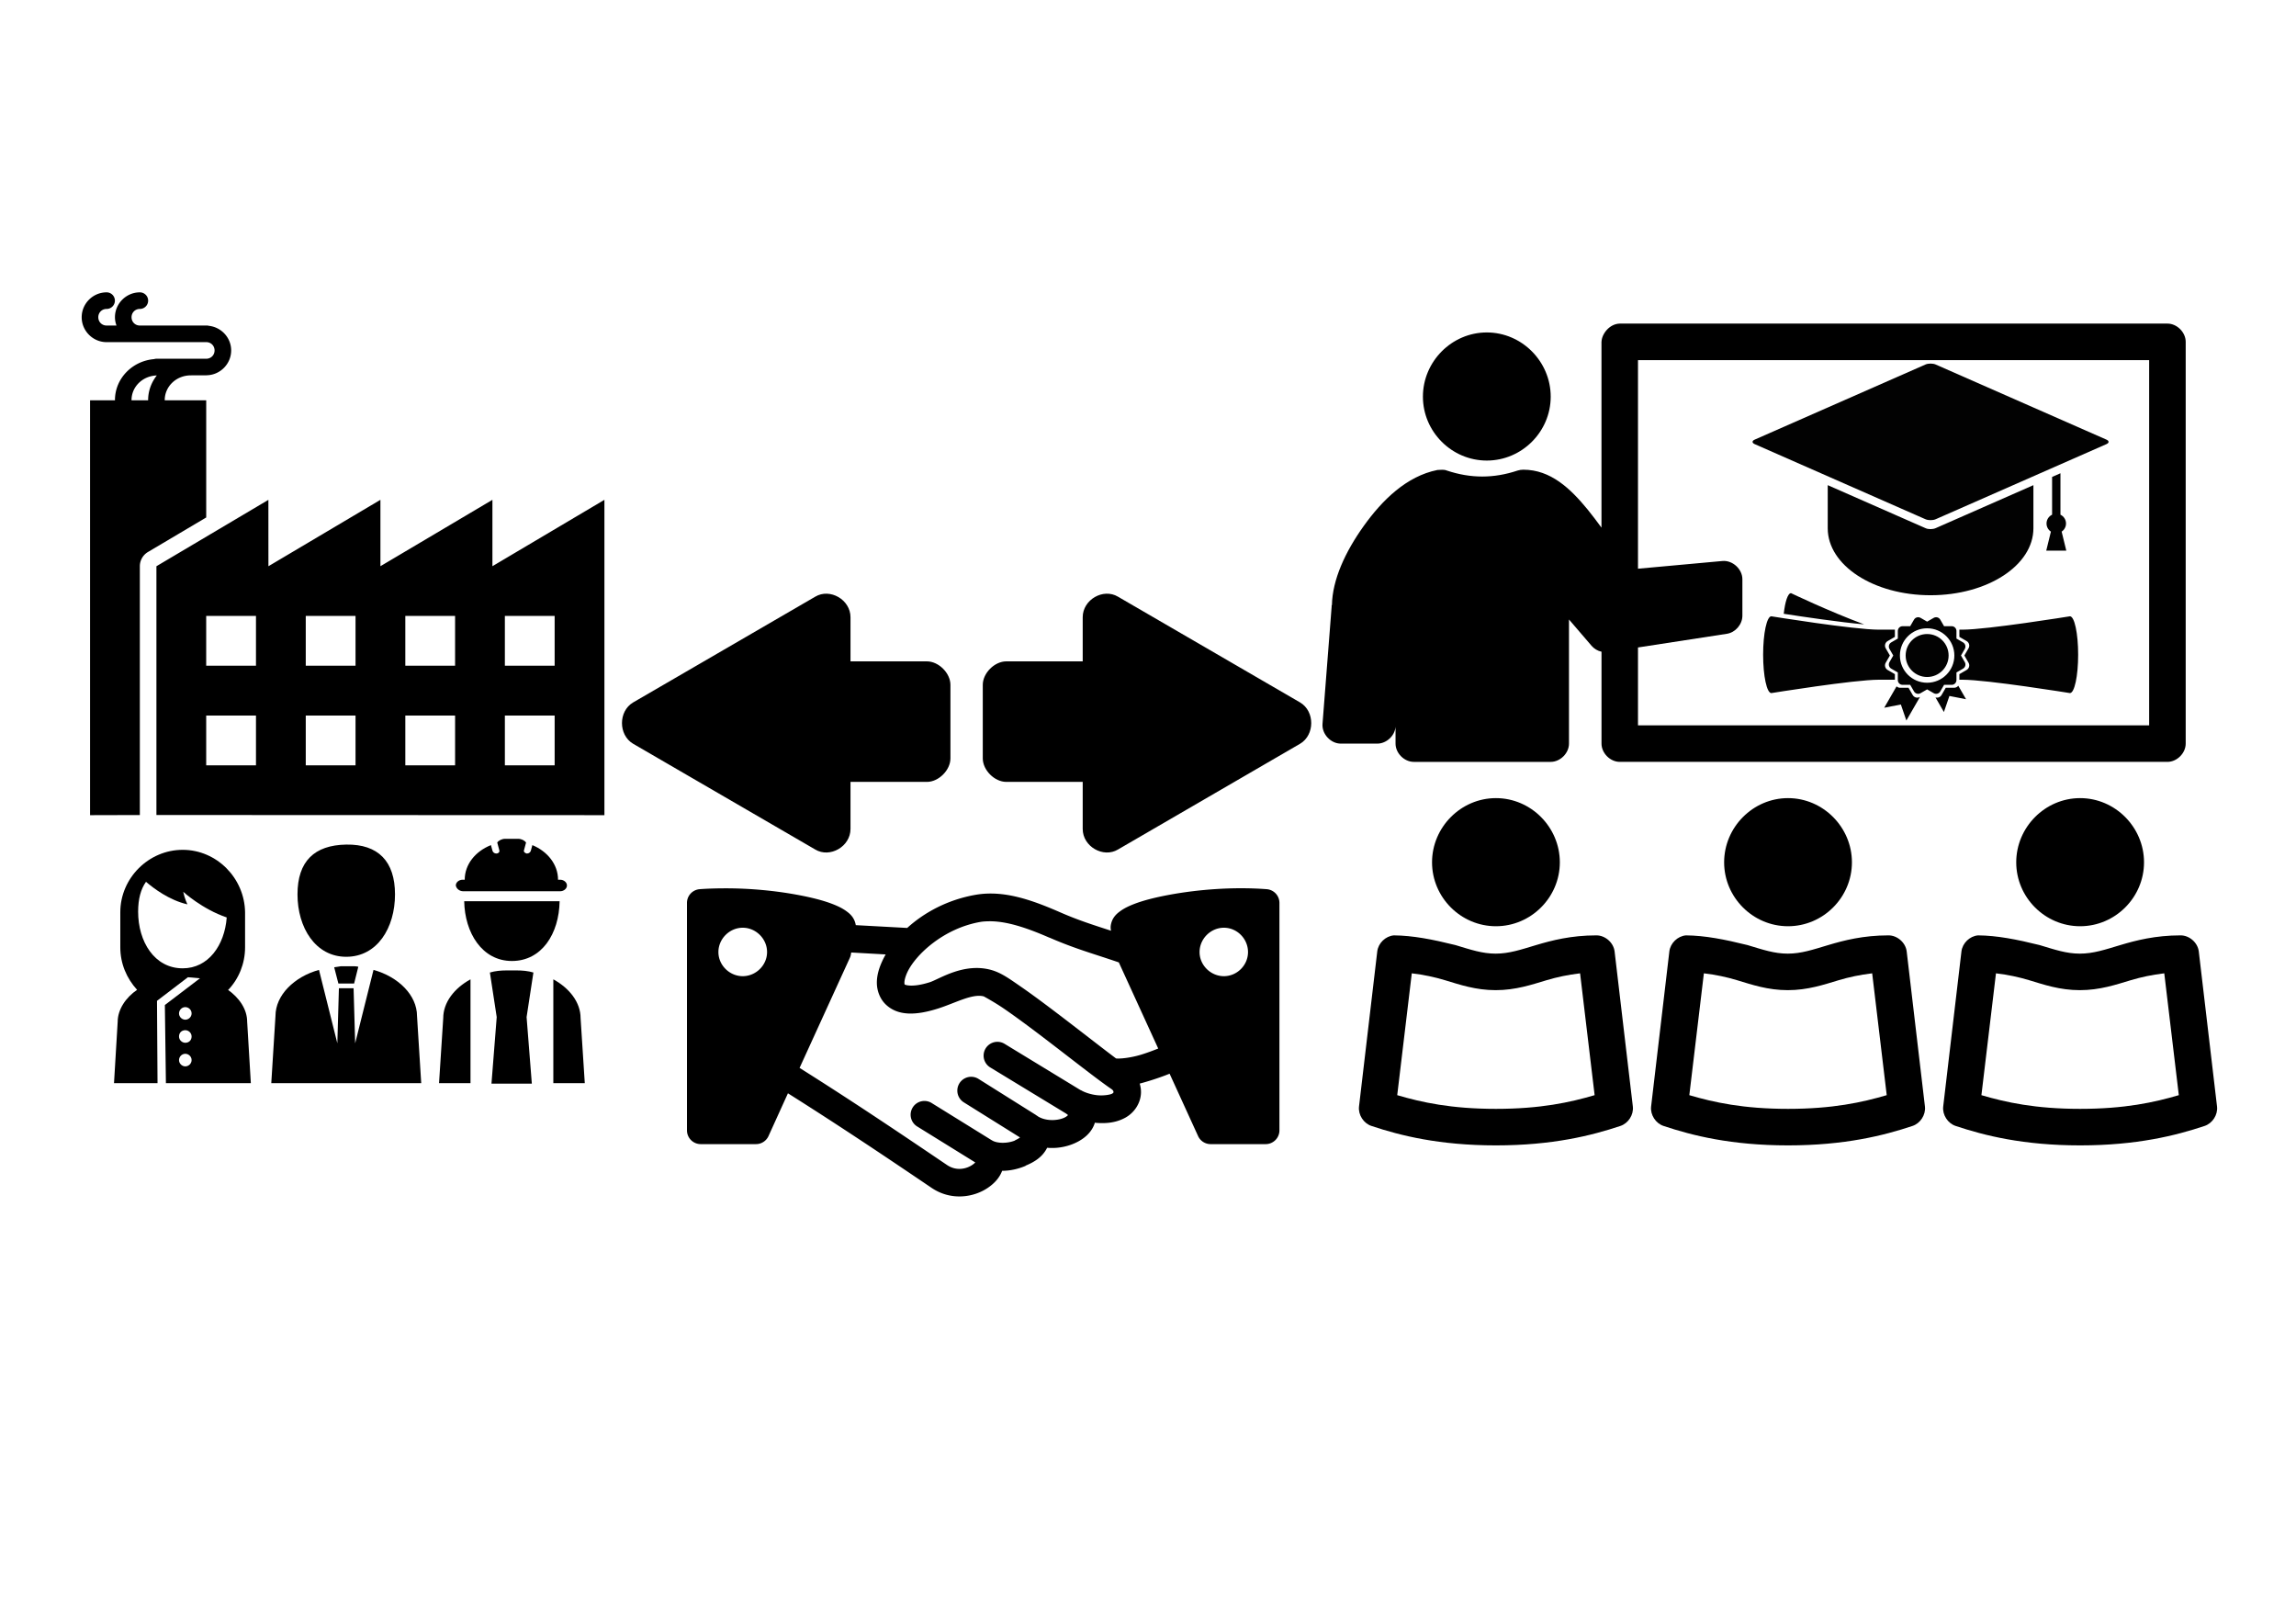
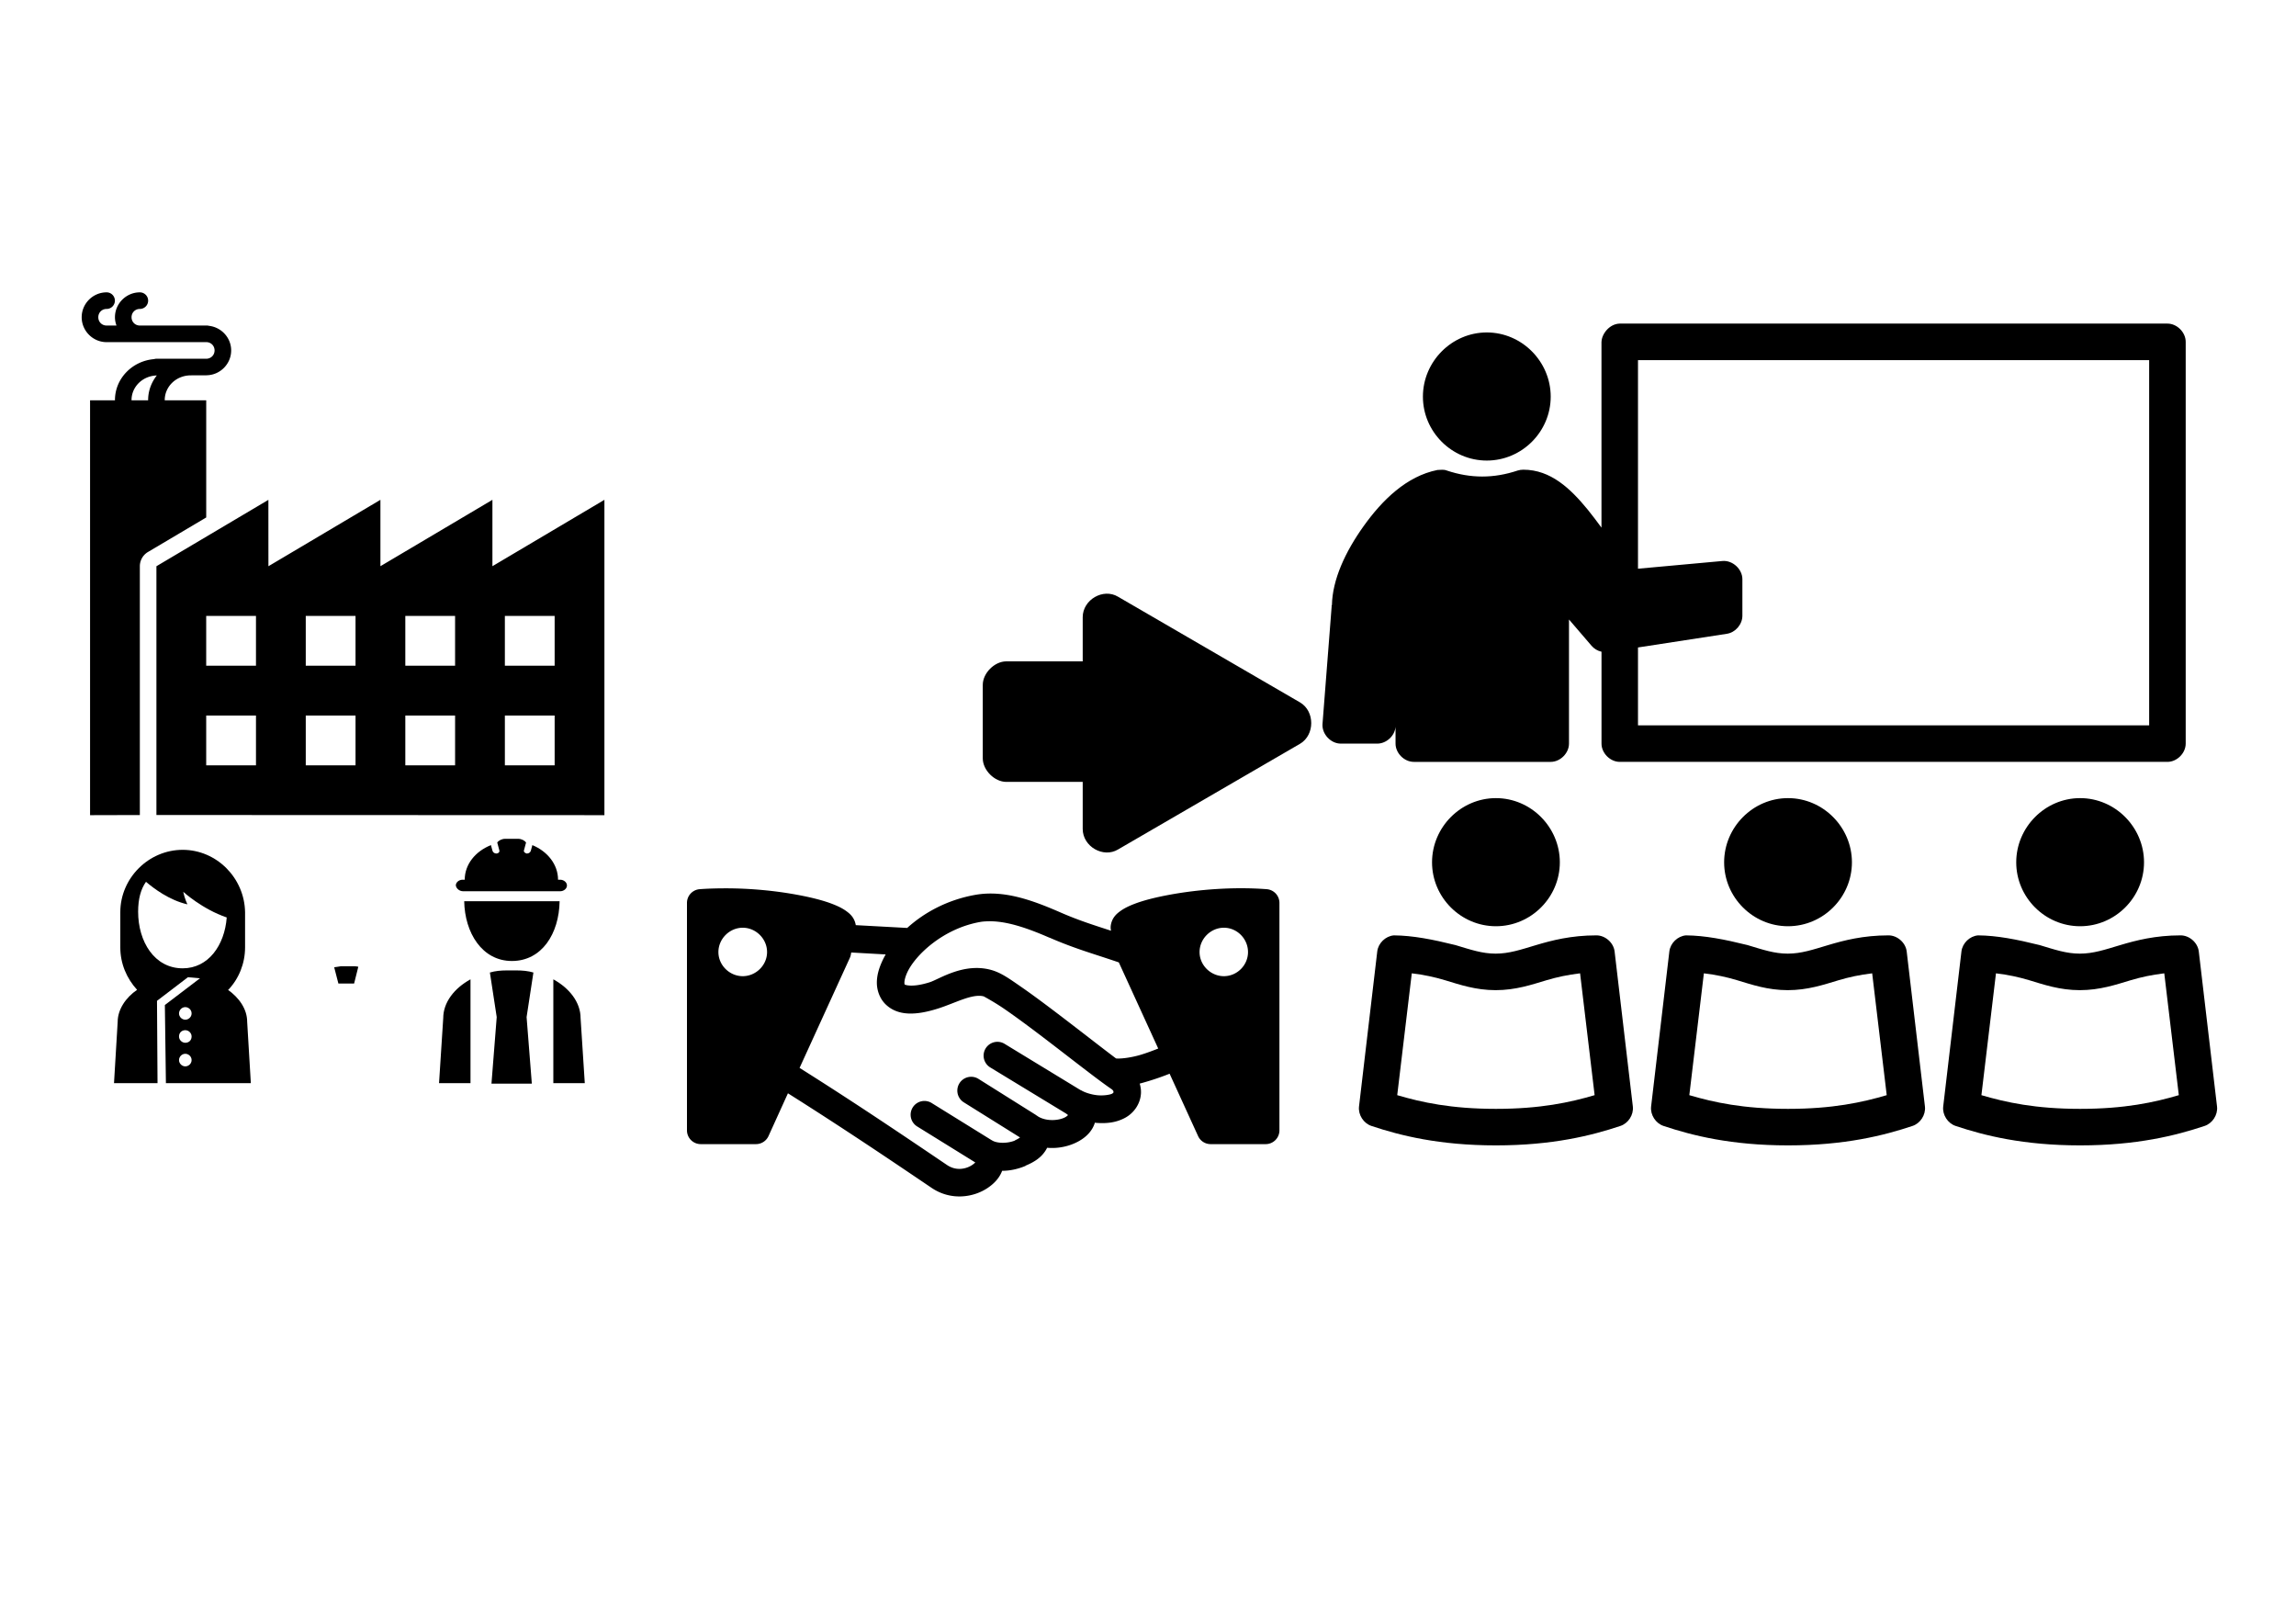
<svg xmlns="http://www.w3.org/2000/svg" xmlns:ns1="http://www.inkscape.org/namespaces/inkscape" xmlns:ns2="http://sodipodi.sourceforge.net/DTD/sodipodi-0.dtd" width="297mm" height="210mm" viewBox="0 0 1052.362 744.094" id="svg12132" version="1.1" ns1:version="0.91 r13725" ns2:docname="EmployerEducatorRelationship_v1.svg">
  <defs id="defs12134" />
  <ns2:namedview id="base" pagecolor="#ffffff" bordercolor="#666666" borderopacity="1.0" ns1:pageopacity="0.0" ns1:pageshadow="2" ns1:zoom="0.35" ns1:cx="-52.142857" ns1:cy="520" ns1:document-units="px" ns1:current-layer="layer1" showgrid="false" ns1:window-width="1587" ns1:window-height="1027" ns1:window-x="1765" ns1:window-y="-8" ns1:window-maximized="1" />
  <g ns1:label="Layer 1" ns1:groupmode="layer" id="layer1" transform="translate(0,-308.268)">
    <g transform="matrix(0.474,0,0,0.474,-24.096,431.123)" id="g12110">
      <g transform="matrix(0.69,0,0,0.69,15.5,15.5)" style="fill:#000000" id="g12112">
        <svg style="fill:#000000" height="100%" width="100%" ns1:version="0.91 r13725" viewBox="0 0 32 32" version="1.1" x="0px" y="0px" id="svg12114">
          <g transform="translate(0,-1020.362)" id="g12116">
            <g transform="translate(-342.16,880.958)" id="g12118">
              <g transform="translate(-0.848,-43.458)" id="g12120">
                <g transform="translate(-46.734,-0.58)" id="g12122">
                  <path ns1:connector-curvature="0" style="color:#000000;clip-rule:nonzero;display:inline;overflow:visible;visibility:visible;opacity:1;isolation:auto;mix-blend-mode:normal;color-interpolation:sRGB;color-interpolation-filters:linearRGB;solid-color:#000000;solid-opacity:1;fill:#000000;fill-opacity:1;fill-rule:nonzero;stroke:none;stroke-width:1;stroke-linecap:round;stroke-linejoin:round;stroke-miterlimit:4;stroke-dasharray:none;stroke-dashoffset:0;stroke-opacity:1;color-rendering:auto;image-rendering:auto;shape-rendering:auto;text-rendering:auto;enable-background:accumulate" d="m 391.739,183.938 c -0.823,0 -1.5,0.677 -1.5,1.5 0,0.823 0.677,1.5 1.5,1.5 a 0.5,0.5 0 0 0 0.053,-0.002 0.5,0.5 0 0 0 0.053,0.002 l 1.898,0 0.035,0 0.469,0 a 0.5,0.5 0 0 0 0.008,0 0.5,0.5 0 0 0 0.041,0 l 3.451,0 c 0.282,0 0.5,0.218 0.5,0.5 0,0.282 -0.218,0.5 -0.5,0.5 a 0.5,0.5 0 0 0 -0.021,0 0.5,0.5 0 0 0 -0.016,0 l -2.953,0 a 0.5,0.5 0 0 0 -0.154,0.023 c -1.306,0.108 -2.359,1.161 -2.359,2.471 a 0.5,0.5 0 0 0 0,0.01 l -1.5,0 0,25 3,-0.008 a 1,1 0 0 1 0,-0.002 l 0,-14.99 a 1,1 0 0 1 0.49,-0.859 l 3.51,-2.08 0,-7.061 -2.5,0 a 0.5,0.5 0 0 0 0,-0.01 c 0,-0.819 0.69,-1.492 1.576,-1.492 a 0.5,0.5 0 0 0 0.061,-0.002 l 0.83,0 a 0.5,0.5 0 0 0 0.002,0 0.5,0.5 0 0 0 0.066,-0.004 c 0.808,-0.017 1.469,-0.684 1.469,-1.496 0,-0.765 -0.59,-1.397 -1.334,-1.482 a 0.5,0.5 0 0 0 -0.131,-0.018 l -3.527,0 a 0.5,0.5 0 0 0 -0.008,0 l -0.504,0 c -0.282,0 -0.5,-0.218 -0.5,-0.5 0,-0.282 0.218,-0.5 0.5,-0.5 a 0.5,0.5 0 1 0 0,-1 c -0.823,0 -1.5,0.677 -1.5,1.5 0,0.176 0.035,0.343 0.092,0.5 l -0.49,0 a 0.5,0.5 0 0 0 -0.051,0.002 0.5,0.5 0 0 1 -0.002,0 0.5,0.5 0 0 0 -0.053,-0.002 c -0.282,0 -0.5,-0.218 -0.5,-0.5 0,-0.282 0.218,-0.5 0.5,-0.5 a 0.5,0.5 0 1 0 0,-1 z m 3.027,5.008 c -0.324,0.416 -0.523,0.925 -0.523,1.486 a 0.5,0.5 0 0 0 0,0.01 l -1,0 a 0.5,0.5 0 0 0 0,-0.01 c 0,-0.802 0.663,-1.46 1.523,-1.486 z m 13.477,7.494 -6.75,4.002 -0.002,-4 -6.748,4 0,14.99 27,0.01 0,-19.002 -6.75,4 0,-4 -6.75,4 0,-4 z m -10.5,6.998 3,0 0,3 -3,0 0,-3 z m 6,0 3,0 0,3 -3,0 0,-3 z m 6,0 3,0 0,3 -3,0 0,-3 z m 6,0 3,0 0,3 -3,0 0,-3 z m -18,6 3,0 0,3 -3,0 0,-3 z m 6,0 3,0 0,3 -3,0 0,-3 z m 6,0 3,0 0,3 -3,0 0,-3 z m 6,0 3,0 0,3 -3,0 0,-3 z" id="path12124" />
                </g>
              </g>
            </g>
          </g>
        </svg>
      </g>
    </g>
    <g transform="matrix(0.615,0,0,0.615,217.831,618.535)" id="g12718">
      <g transform="matrix(0.69,0,0,0.69,15.5,15.5)" style="fill:#000000" id="g12720">
        <svg style="fill:#000000" height="100%" width="100%" ns1:version="0.91 r13725" version="1.1" x="0px" y="0px" viewBox="0 0 100 100" id="svg12722">
          <g transform="translate(0,-952.362)" id="g12724">
            <path ns1:connector-curvature="0" style="color:#000000;text-indent:0;text-transform:none;direction:ltr;block-progression:tb;baseline-shift:baseline;display:inline;overflow:visible;visibility:visible;fill:#000000;fill-opacity:1;fill-rule:evenodd;stroke:none;marker:none;enable-background:accumulate" d="m 12.562,980.008 c -1.235,0.003 -2.496,0.032 -3.719,0.125 a 2,2 0 0 0 -1.844,2 l 0,33 a 2,2 0 0 0 2,2 l 8,0 a 2,2 0 0 0 1.844,-1.188 l 2.812,-6.188 c 7.183,4.524 13.785,8.936 20.844,13.719 2.83,1.916 6.137,1.408 8.219,-0.031 0.883,-0.61 1.636,-1.391 2.031,-2.438 1.205,0 2.378,-0.286 3.406,-0.719 0.002,0 -0.002,-0.03 0,-0.031 1.273,-0.529 2.454,-1.244 3.125,-2.594 1.644,0.145 3.262,-0.223 4.562,-0.938 1.033,-0.567 1.989,-1.446 2.375,-2.719 0.017,0 0.045,0.03 0.062,0.031 1.465,0.13 2.944,0.021 4.312,-0.719 1.372,-0.741 2.274,-2.158 2.312,-3.656 0.011,-0.443 -0.057,-0.888 -0.188,-1.312 0.442,-0.114 0.884,-0.246 1.312,-0.375 1.131,-0.341 2.195,-0.726 3.031,-1.062 l 4.125,9.031 A 2,2 0 0 0 83,1017.133 l 8,0 a 2,2 0 0 0 2,-2 l 0,-33 a 2,2 0 0 0 -1.844,-2 c -4.889,-0.372 -10.035,0.054 -14.125,0.812 -2.045,0.379 -3.817,0.821 -5.219,1.375 -0.701,0.277 -1.317,0.571 -1.875,0.969 -0.558,0.398 -1.207,0.946 -1.406,2.031 a 2,2 0 0 0 0,0.719 l 0.031,0.125 c -2.516,-0.821 -4.673,-1.49 -7.344,-2.656 -4.22,-1.844 -8.249,-3.262 -12.312,-2.562 -4.059,0.707 -7.459,2.56 -9.938,4.812 l -7.469,-0.406 a 2,2 0 0 0 0,-0.031 c -0.199,-1.086 -0.849,-1.633 -1.406,-2.031 -0.558,-0.398 -1.174,-0.692 -1.875,-0.969 -1.402,-0.554 -3.174,-0.996 -5.219,-1.375 -3.068,-0.569 -6.732,-0.945 -10.438,-0.938 z m 38.344,4.781 c 2.43,-0.021 5.296,0.893 8.688,2.375 a 2,2 0 0 0 0.031,0 c 3.752,1.638 6.514,2.374 10.062,3.594 l 5.719,12.5 c -0.741,0.294 -1.632,0.635 -2.531,0.906 -1.469,0.443 -3.01,0.603 -3.594,0.531 -2.007,-1.503 -5.142,-3.964 -8.188,-6.281 -1.997,-1.52 -3.966,-2.991 -5.656,-4.156 -1.69,-1.166 -2.842,-2.004 -4.281,-2.406 -3.989,-1.103 -7.56,1.354 -8.906,1.781 -2.599,0.828 -3.604,0.364 -3.625,0.344 -0.011,-0.01 -0.059,0.003 -0.062,-0.281 -0.004,-0.284 0.112,-0.828 0.406,-1.469 1.176,-2.564 5.26,-6.408 10.625,-7.344 0.417,-0.072 0.864,-0.09 1.312,-0.094 z m -35.812,0.938 c 1.919,0 3.531,1.612 3.531,3.531 0,1.919 -1.628,3.5 -3.531,3.5 -1.903,0 -3.531,-1.581 -3.531,-3.5 0,-1.919 1.612,-3.531 3.531,-3.531 z m 69.844,0 c 1.919,0 3.5,1.612 3.5,3.531 0,1.919 -1.597,3.5 -3.5,3.5 -1.903,0 -3.531,-1.581 -3.531,-3.5 0,-1.919 1.612,-3.531 3.531,-3.531 z m -54.094,3.594 5,0.281 c -0.186,0.326 -0.351,0.643 -0.5,0.969 -0.475,1.035 -0.795,2.095 -0.781,3.188 0.014,1.093 0.431,2.291 1.312,3.125 1.762,1.668 4.384,1.585 7.594,0.562 2.491,-0.792 4.974,-2.203 6.625,-1.75 -0.041,-0.011 1.471,0.777 3.062,1.875 1.593,1.099 3.525,2.528 5.5,4.031 3.95,3.006 7.95,6.173 9.906,7.5 0.392,0.265 0.345,0.42 0.344,0.469 -0.001,0.049 0.039,0.111 -0.219,0.25 -0.241,0.13 -1.13,0.301 -2.062,0.219 -0.933,-0.083 -1.899,-0.407 -2.406,-0.719 a 2,2 0 0 0 -0.094,-0.031 L 53.094,1002.571 a 2.004,2.004 0 1 0 -2.062,3.438 l 11,6.687 c 0.123,0.09 0.225,0.173 0.281,0.219 -0.072,0.076 -0.194,0.196 -0.406,0.312 -0.909,0.499 -2.746,0.646 -3.969,-0.125 -0.077,-0.054 -0.139,-0.106 -0.219,-0.156 l -0.031,0 a 2,2 0 0 0 -0.062,-0.062 l -8.312,-5.219 a 2.007,2.007 0 1 0 -2.125,3.406 l 8.156,5.094 c -0.18,0.136 -0.429,0.286 -0.719,0.406 a 2,2 0 0 0 0,0.031 c -1.115,0.471 -2.677,0.439 -3.375,-0.031 -0.017,-0.011 -0.045,-0.021 -0.062,-0.031 l -8.625,-5.344 a 2,2 0 1 0 -2.094,3.406 l 8.375,5.188 c -0.093,0.11 -0.231,0.223 -0.406,0.344 -0.873,0.604 -2.338,0.945 -3.688,0.031 -7.214,-4.887 -13.983,-9.43 -21.406,-14.094 L 30.625,990.134 a 2,2 0 0 0 0.156,-0.469 l 0.062,-0.344 z" visibility="visible" display="inline" overflow="visible" id="path12726" />
            <path ns1:connector-curvature="0" style="color:#000000;text-indent:0;text-transform:none;direction:ltr;block-progression:tb;baseline-shift:baseline;display:inline;overflow:visible;visibility:visible;fill:#000000;fill-opacity:1;fill-rule:evenodd;stroke:none;marker:none;enable-background:accumulate" d="m 72.277,986.545 c -0.058,0.076 -0.086,0.06 -0.014,0.009 0.003,-0.002 0.01,-0.006 0.014,-0.009 z" visibility="visible" display="inline" overflow="visible" id="path12728" />
          </g>
        </svg>
      </g>
    </g>
    <g transform="matrix(0.815,0,0,0.815,502.646,423.01)" id="g13308">
      <g transform="matrix(0.69,0,0,0.69,15.5,15.5)" style="fill:#000000" id="g13310">
        <svg style="fill:#000000" height="100%" width="100%" ns1:version="0.91 r13725" version="1.1" x="0px" y="0px" viewBox="0 0 100 100" id="svg13312">
          <g transform="translate(0,-952.362)" id="g13314">
            <path ns1:connector-curvature="0" d="m 31.563,959.362 0,20.344 c -0.513,-0.689 -1.008,-1.365 -1.531,-2 -1.872,-2.274 -4.031,-4.344 -7.03,-4.344 -0.212,0 -0.423,0.03 -0.625,0.094 -2.62,0.873 -5.129,0.873 -7.749,0 -0.368,-0.149 -0.693,-0.06 -1.031,-0.063 -3.379,0.676 -6.043,3.287 -8.092,6.156 -2.013,2.819 -3.418,5.864 -3.468,8.656 l -0.031,0 0,0.156 -1,12.844 c -0.086,1.098 0.899,2.159 2,2.156 l 3.999,0 c 0.997,0 1.922,-0.85 2,-1.844 l 0,1.844 c 1.1e-4,1.047 0.953,2 2,2 l 14.998,0 c 1.047,-1e-4 2,-0.953 2,-2 l 0,-13.594 2.468,2.875 c 0.281,0.329 0.671,0.564 1.094,0.656 l 0,10.063 c 1.1e-4,1.047 0.953,2 2,2 l 59.99,0 c 1.047,-1e-4 2,-0.953 2,-2 l 0,-44 c -1e-4,-1.047 -0.953,-2 -2,-2 l -59.99,0 c -1.137,0.028 -1.976,1.139 -2,2 z m -12.56,-1.031 c -3.842,0 -6.999,3.189 -6.999,7.031 0,3.842 3.157,7 6.999,7 3.842,0 6.999,-3.158 6.999,-7 0,-3.842 -3.157,-7.031 -6.999,-7.031 z m 16.56,3.031 55.991,0 0,40 -55.991,0 0,-8.531 9.748,-1.5 c 0.929,-0.147 1.684,-1.028 1.687,-1.969 l 0,-4 c 0.005,-1.113 -1.08,-2.104 -2.187,-2 l -9.248,0.844 z m -15.56,47.969 c -3.842,0 -6.999,3.189 -6.999,7.031 0,3.842 3.157,7 6.999,7 3.842,0 6.999,-3.158 6.999,-7 0,-3.842 -3.157,-7.031 -6.999,-7.031 z m 31.995,0 c -3.842,0 -6.999,3.189 -6.999,7.031 0,3.842 3.157,7 6.999,7 3.842,0 6.999,-3.158 6.999,-7 0,-3.842 -3.157,-7.031 -6.999,-7.031 z m 31.995,0 c -3.842,0 -6.999,3.189 -6.999,7.031 0,3.842 3.157,7 6.999,7 3.842,0 6.999,-3.158 6.999,-7 0,-3.842 -3.157,-7.031 -6.999,-7.031 z M 8.816,1024.362 c -0.905,0.079 -1.702,0.848 -1.812,1.75 l -2,17 c -0.101,0.908 0.505,1.845 1.375,2.125 3.126,1.042 7.402,2.125 13.623,2.125 6.221,0 10.497,-1.083 13.623,-2.125 0.869,-0.28 1.476,-1.217 1.375,-2.125 l -2,-17 c -0.121,-0.961 -1.031,-1.758 -2,-1.75 -2.766,0 -4.886,0.552 -6.593,1.062 -1.707,0.51 -2.962,0.938 -4.437,0.938 -1.464,0 -2.709,-0.427 -4.406,-0.938 -2.509,-0.623 -4.68,-1.048 -6.749,-1.062 z m 31.995,0 c -0.905,0.079 -1.702,0.848 -1.812,1.75 l -2,17 c -0.101,0.908 0.505,1.845 1.375,2.125 3.126,1.042 7.402,2.125 13.623,2.125 6.221,0 10.497,-1.083 13.623,-2.125 0.869,-0.28 1.476,-1.217 1.375,-2.125 l -2,-17 c -0.121,-0.961 -1.031,-1.758 -2,-1.75 -2.766,0 -4.886,0.552 -6.593,1.062 -1.707,0.51 -2.962,0.938 -4.437,0.938 -1.464,0 -2.709,-0.427 -4.406,-0.938 -2.509,-0.623 -4.68,-1.048 -6.749,-1.062 z m 31.995,0 c -0.905,0.079 -1.702,0.848 -1.812,1.75 l -2,17 c -0.101,0.908 0.505,1.845 1.375,2.125 3.126,1.042 7.402,2.125 13.623,2.125 6.221,0 10.497,-1.083 13.623,-2.125 0.869,-0.28 1.476,-1.217 1.375,-2.125 l -2,-17 c -0.121,-0.961 -1.031,-1.758 -2,-1.75 -2.766,0 -4.886,0.552 -6.593,1.062 -1.707,0.51 -2.962,0.938 -4.437,0.938 -1.464,0 -2.709,-0.427 -4.406,-0.938 -2.509,-0.623 -4.68,-1.048 -6.749,-1.062 z m -62.021,4.156 c 1.317,0.157 2.492,0.409 3.624,0.75 1.625,0.489 3.369,1.094 5.562,1.094 2.2,0 3.956,-0.604 5.593,-1.094 1.141,-0.341 2.334,-0.593 3.656,-0.75 l 1.593,13.344 c -2.675,0.788 -5.92,1.5 -10.811,1.5 -4.89,0 -8.135,-0.712 -10.811,-1.5 z m 31.995,0 c 1.317,0.157 2.492,0.409 3.624,0.75 1.625,0.489 3.369,1.094 5.562,1.094 2.2,0 3.956,-0.604 5.593,-1.094 1.141,-0.341 2.334,-0.593 3.656,-0.75 l 1.593,13.344 c -2.675,0.788 -5.92,1.5 -10.811,1.5 -4.89,0 -8.135,-0.712 -10.811,-1.5 z m 31.995,0 c 1.317,0.157 2.492,0.409 3.624,0.75 1.625,0.489 3.369,1.094 5.562,1.094 2.2,0 3.956,-0.604 5.593,-1.094 1.141,-0.341 2.334,-0.593 3.656,-0.75 l 1.593,13.344 c -2.675,0.788 -5.92,1.5 -10.811,1.5 -4.89,0 -8.135,-0.712 -10.811,-1.5 z" style="color:#000000;text-indent:0;text-transform:none;direction:ltr;block-progression:tb;baseline-shift:baseline;display:inline;overflow:visible;visibility:visible;fill:#000000;fill-opacity:1;stroke:none;marker:none;enable-background:accumulate" visibility="visible" display="inline" overflow="visible" id="path13316" />
          </g>
        </svg>
      </g>
    </g>
    <g id="g14455" transform="matrix(0.354,0,0,0.354,750.856,460.312)">
      <g id="g14457" style="fill:#000000" transform="matrix(0.69,0,0,0.69,15.5,15.5)">
        <svg id="svg14459" viewBox="0 0 100 100" y="0px" x="0px" version="1.1" ns1:version="0.91 r13725" width="100%" height="100%" style="fill:#000000">
-           <path id="path14461" style="color:#000000;clip-rule:nonzero;display:inline;overflow:visible;visibility:visible;opacity:0.99;isolation:auto;mix-blend-mode:normal;color-interpolation:sRGB;color-interpolation-filters:linearRGB;solid-color:#000000;solid-opacity:1;fill:#000000;fill-opacity:1;fill-rule:nonzero;stroke:none;stroke-width:42.924;stroke-linecap:butt;stroke-linejoin:miter;stroke-miterlimit:4;stroke-dasharray:none;stroke-dashoffset:0;stroke-opacity:1;marker:none;color-rendering:auto;image-rendering:auto;shape-rendering:auto;text-rendering:auto;enable-background:accumulate" d="M 50,5 C 49.535,5 49.071,5.078 48.714,5.235 L 5.644,24.175 c -0.712,0.313 -0.712,0.817 0,1.131 l 43.071,18.941 c 0.712,0.313 1.859,0.313 2.571,0 L 94.356,25.306 c 0.712,-0.313 0.712,-0.817 0,-1.131 L 51.286,5.235 C 50.929,5.078 50.465,5 50,5 Z m 32.754,27.655 -2.107,0.926 0,9.52 c -0.857,0.406 -1.403,1.27 -1.404,2.218 6.7e-4,0.825 0.415,1.595 1.104,2.049 l -1.174,4.797 5.056,0 -1.174,-4.797 c 0.689,-0.455 1.103,-1.224 1.104,-2.049 -0.001,-0.948 -0.548,-1.811 -1.404,-2.217 z m -58.688,2.999 0,10.868 c 0,9.356 11.567,16.887 25.934,16.887 14.367,0 25.934,-7.532 25.934,-16.887 l 0,-10.868 -24.648,10.839 c -0.712,0.313 -1.871,0.34 -2.571,0 z m -9.254,27.23 c -0.801,0 -1.493,2.106 -1.837,5.202 4.85,0.749 14.262,2.146 20.271,2.671 -9.043,-3.365 -18.434,-7.874 -18.434,-7.874 z m -4.965,5.834 c -1.147,0 -2.071,4.318 -2.071,9.682 0,5.364 0.924,9.682 2.071,9.682 0,0 20.834,-3.37 27.109,-3.37 l 4.044,0 0,-1.407 -1.825,-1.055 C 38.536,81.882 38.319,81.071 38.688,80.433 l 1.053,-1.825 -1.053,-1.824 c -0.369,-0.638 -0.152,-1.45 0.486,-1.818 l 1.825,-1.055 0,-1.821 -4.044,0 c -6.275,0 -27.109,-3.37 -27.109,-3.37 z m 75.301,0 c 0,0 -20.834,3.37 -27.109,3.37 l -0.771,0 0,1.821 1.825,1.055 c 0.638,0.369 0.855,1.18 0.486,1.818 l -1.053,1.824 1.053,1.825 c 0.369,0.638 0.152,1.45 -0.486,1.818 l -1.825,1.055 0,1.407 0.771,0 c 6.275,0 27.109,3.37 27.109,3.37 1.147,0 2.071,-4.318 2.071,-9.682 0,-5.364 -0.924,-9.682 -2.071,-9.682 z m -33.724,0.232 c -0.214,-0.005 -0.432,0.047 -0.631,0.162 l -1.659,0.957 -1.659,-0.957 c -0.199,-0.115 -0.417,-0.167 -0.631,-0.162 -0.408,0.009 -0.801,0.225 -1.02,0.606 l -0.959,1.659 -1.915,0 c -0.67,0 -1.209,0.539 -1.209,1.209 l 0,1.914 -1.659,0.959 c -0.58,0.335 -0.777,1.073 -0.442,1.653 l 0.957,1.658 -0.957,1.659 c -0.335,0.58 -0.138,1.318 0.442,1.653 l 1.659,0.959 0,1.914 c 0,0.67 0.539,1.209 1.209,1.209 l 1.915,0 0.959,1.659 c 0.335,0.58 1.071,0.778 1.652,0.443 l 1.659,-0.957 1.659,0.957 c 0.58,0.335 1.316,0.137 1.651,-0.443 l 0.959,-1.659 1.915,0 c 0.67,0 1.209,-0.539 1.209,-1.209 l 0,-1.914 1.659,-0.959 c 0.58,-0.335 0.777,-1.073 0.442,-1.653 L 57.67,78.608 58.628,76.95 C 58.963,76.37 58.766,75.632 58.186,75.297 l -1.659,-0.959 0,-1.914 c 0,-0.67 -0.539,-1.209 -1.209,-1.209 l -1.915,0 -0.959,-1.659 C 52.224,69.176 51.831,68.96 51.423,68.951 Z m -2.29,2.792 c 3.791,1e-5 6.865,3.074 6.865,6.865 0,3.791 -3.074,6.865 -6.865,6.865 -3.791,0 -6.865,-3.074 -6.865,-6.865 10e-6,-3.791 3.074,-6.865 6.865,-6.865 z m 0,1.449 c -2.991,-4e-5 -5.416,2.425 -5.416,5.416 -4e-5,2.991 2.425,5.417 5.416,5.416 2.991,-2e-5 5.416,-2.425 5.416,-5.416 -2e-5,-2.991 -2.425,-5.416 -5.416,-5.416 z m 7.853,13.038 c -0.243,0.312 -0.622,0.512 -1.05,0.512 l -2.107,0 -1.055,1.825 c -0.316,0.547 -0.957,0.785 -1.535,0.61 l 2.123,3.677 1.39,-4.043 4.195,0.818 z m -15.563,0.156 -3.112,5.391 4.197,-0.818 1.389,4.042 3.443,-5.964 -0.032,0.018 c -0.638,0.369 -1.448,0.15 -1.817,-0.488 l -1.055,-1.825 -2.107,0 c -0.351,0 -0.67,-0.135 -0.907,-0.356 z" ns1:connector-curvature="0" />
-         </svg>
+           </svg>
      </g>
    </g>
    <g id="g14475" transform="matrix(0.436,0,0,0.436,277.985,520.957)">
      <g id="g14477" style="fill:#000000" transform="matrix(0.69,0,0,0.69,15.5,15.5)">
        <svg id="svg14479" y="0px" x="0px" viewBox="0 0 235 88" style="clip-rule:evenodd;fill:#000000;fill-rule:evenodd;image-rendering:optimizeQuality;shape-rendering:geometricPrecision;text-rendering:geometricPrecision" version="1.1" xml:space="preserve" ns1:version="0.91 r13725" width="100%" height="100%">
          <defs id="defs14481">
            <style id="style14483" type="text/css">
   
    .fil0 {fill:#000000}
   
  </style>
          </defs>
          <g id="g14485">
-             <path id="path14487" d="M 78,24 78,8 C 78,2 71,-2 66,1 L 4,37 c -5,3 -5,11 0,14 l 62,36 c 5,3 12,-1 12,-7 l 0,-16 26,0 c 4,0 8,-4 8,-8 l 0,-25 c 0,-4 -4,-8 -8,-8 l -26,0 z" class="fil0" ns1:connector-curvature="0" style="fill:#000000" />
            <path id="path14489" d="m 157,24 0,-16 c 0,-6 7,-10 12,-7 l 62,36 c 5,3 5,11 0,14 l -62,36 c -5,3 -12,-1 -12,-7 l 0,-16 -26,0 c -4,0 -8,-4 -8,-8 l 0,-25 c 0,-4 4,-8 8,-8 l 26,0 z" class="fil0" ns1:connector-curvature="0" style="fill:#000000" />
          </g>
        </svg>
      </g>
    </g>
    <g id="g14507" transform="matrix(0.468,0,0,0.468,-17.025,616.937)">
      <g id="g14509" style="fill:#000000" transform="matrix(0.69,0,0,0.69,15.5,15.5)">
        <svg id="svg14511" xml:space="preserve" style="fill:#000000" viewBox="0 0 100 100" y="0px" x="0px" version="1.1" ns1:version="0.91 r13725" width="100%" height="100%">
          <g id="g14513">
-             <path id="path14515" d="m 49.4,51 c 5.9,0 9.3,-5.5 9.3,-11.9 0,-6.3 -3.2,-9.6 -9.3,-9.5 -6.1,0.1 -9.3,3.2 -9.3,9.5 0,6.3 3.4,11.9 9.3,11.9 z" ns1:connector-curvature="0" />
-             <path id="path14517" d="M 54.6,53.5 51.1,67.5 50.8,57 48,57 47.7,67.5 44.2,53.5 c -4.7,1.3 -8.3,4.8 -8.3,8.8 l -0.8,12.8 28.6,0 -0.8,-12.8 c 0,-4 -3.6,-7.5 -8.3,-8.8 z" ns1:connector-curvature="0" />
            <path id="path14519" d="m 47.1,53 0.8,3.1 3,0 0.8,-3.2 c -0.4,-0.1 -0.8,-0.1 -1.3,-0.1 l -2,0 C 48,52.9 47.6,52.9 47.1,53 Z" ns1:connector-curvature="0" />
            <path id="path14521" d="m 67.9,62.7 -0.8,12.4 6,0 0,-19.8 C 70,57 67.9,59.7 67.9,62.7 Z" ns1:connector-curvature="0" />
            <path id="path14523" d="m 94.1,62.7 c 0,-3 -2.1,-5.7 -5.2,-7.4 l 0,19.8 6,0 -0.8,-12.4 z" ns1:connector-curvature="0" />
            <path id="path14525" d="m 81.9,53.6 -1.9,0 c -1.1,0 -2.2,0.1 -3.2,0.4 l 1.3,8.5 -1,12.7 7.7,0 -1,-12.7 1.3,-8.5 c -1,-0.3 -2.1,-0.4 -3.2,-0.4 z" ns1:connector-curvature="0" />
            <path id="path14527" d="m 71.7,38.5 18.5,0 c 0.7,0 1.3,-0.5 1.3,-1.1 0,-0.6 -0.6,-1.1 -1.3,-1.1 l -0.4,0 c 0,-2.9 -2,-5.4 -4.9,-6.6 l -0.3,1.1 c -0.1,0.3 -0.4,0.5 -0.7,0.5 -0.1,0 -0.1,0 -0.1,0 -0.4,-0.1 -0.6,-0.4 -0.5,-0.6 l 0.4,-1.5 c -0.3,-0.4 -0.9,-0.7 -1.5,-0.7 l -2.5,0 c -0.6,0 -1.2,0.3 -1.5,0.7 l 0.4,1.5 c 0.1,0.3 -0.2,0.6 -0.5,0.6 -0.1,0 -0.1,0 -0.1,0 -0.3,0 -0.6,-0.2 -0.7,-0.5 L 77,29.7 c -3,1.2 -5,3.7 -5,6.6 l -0.4,0 c -0.7,0 -1.3,0.5 -1.3,1.1 0.1,0.6 0.7,1.1 1.4,1.1 z" ns1:connector-curvature="0" />
            <path id="path14529" d="m 71.9,40.4 c 0.1,6 3.4,11.4 9.1,11.4 5.7,0 9,-5.2 9.1,-11.4 l -18.2,0 z" ns1:connector-curvature="0" />
            <path id="path14531" d="m 26.7,57.2 c 0.1,0.1 0.1,0.1 0.2,0.1 2,-2.1 3.2,-5 3.2,-8.1 l 0,-6.7 C 30,36 24.7,30.6 18.2,30.6 11.7,30.6 6.3,36 6.3,42.5 l 0,6.7 c 0,3.1 1.2,5.9 3.2,8.1 -2.2,1.5 -3.7,3.8 -3.7,6.1 l -0.7,11.7 8.3,0 -0.1,-15.7 5.9,-4.5 c -0.1,0 1.5,0.1 2.3,0.2 l -6.7,5.1 0.2,14.9 16.2,0 -0.7,-11.7 C 30.5,61 29,58.8 26.7,57.2 Z m -8,14.7 c -0.6,0 -1.2,-0.5 -1.2,-1.2 0,-0.6 0.5,-1.2 1.2,-1.2 0.6,0 1.2,0.5 1.2,1.2 0,0.7 -0.6,1.2 -1.2,1.2 z m 0,-4.5 c -0.6,0 -1.2,-0.5 -1.2,-1.2 0,-0.7 0.5,-1.2 1.2,-1.2 0.6,0 1.2,0.5 1.2,1.2 0,0.8 -0.6,1.2 -1.2,1.2 z m 0,-4.4 c -0.6,0 -1.2,-0.5 -1.2,-1.2 0,-0.6 0.5,-1.2 1.2,-1.2 0.6,0 1.2,0.5 1.2,1.2 0,0.7 -0.6,1.2 -1.2,1.2 z m -0.5,-9.8 c -5.4,0 -8.5,-5.1 -8.5,-10.8 0,-2.4 0.5,-4.3 1.5,-5.7 1.4,1.2 4.4,3.5 7.9,4.3 0,0 -0.5,-1 -0.8,-2.4 0,0 3.6,3.3 8.3,4.9 -0.4,5.3 -3.5,9.7 -8.4,9.7 z" ns1:connector-curvature="0" />
          </g>
        </svg>
      </g>
    </g>
  </g>
</svg>